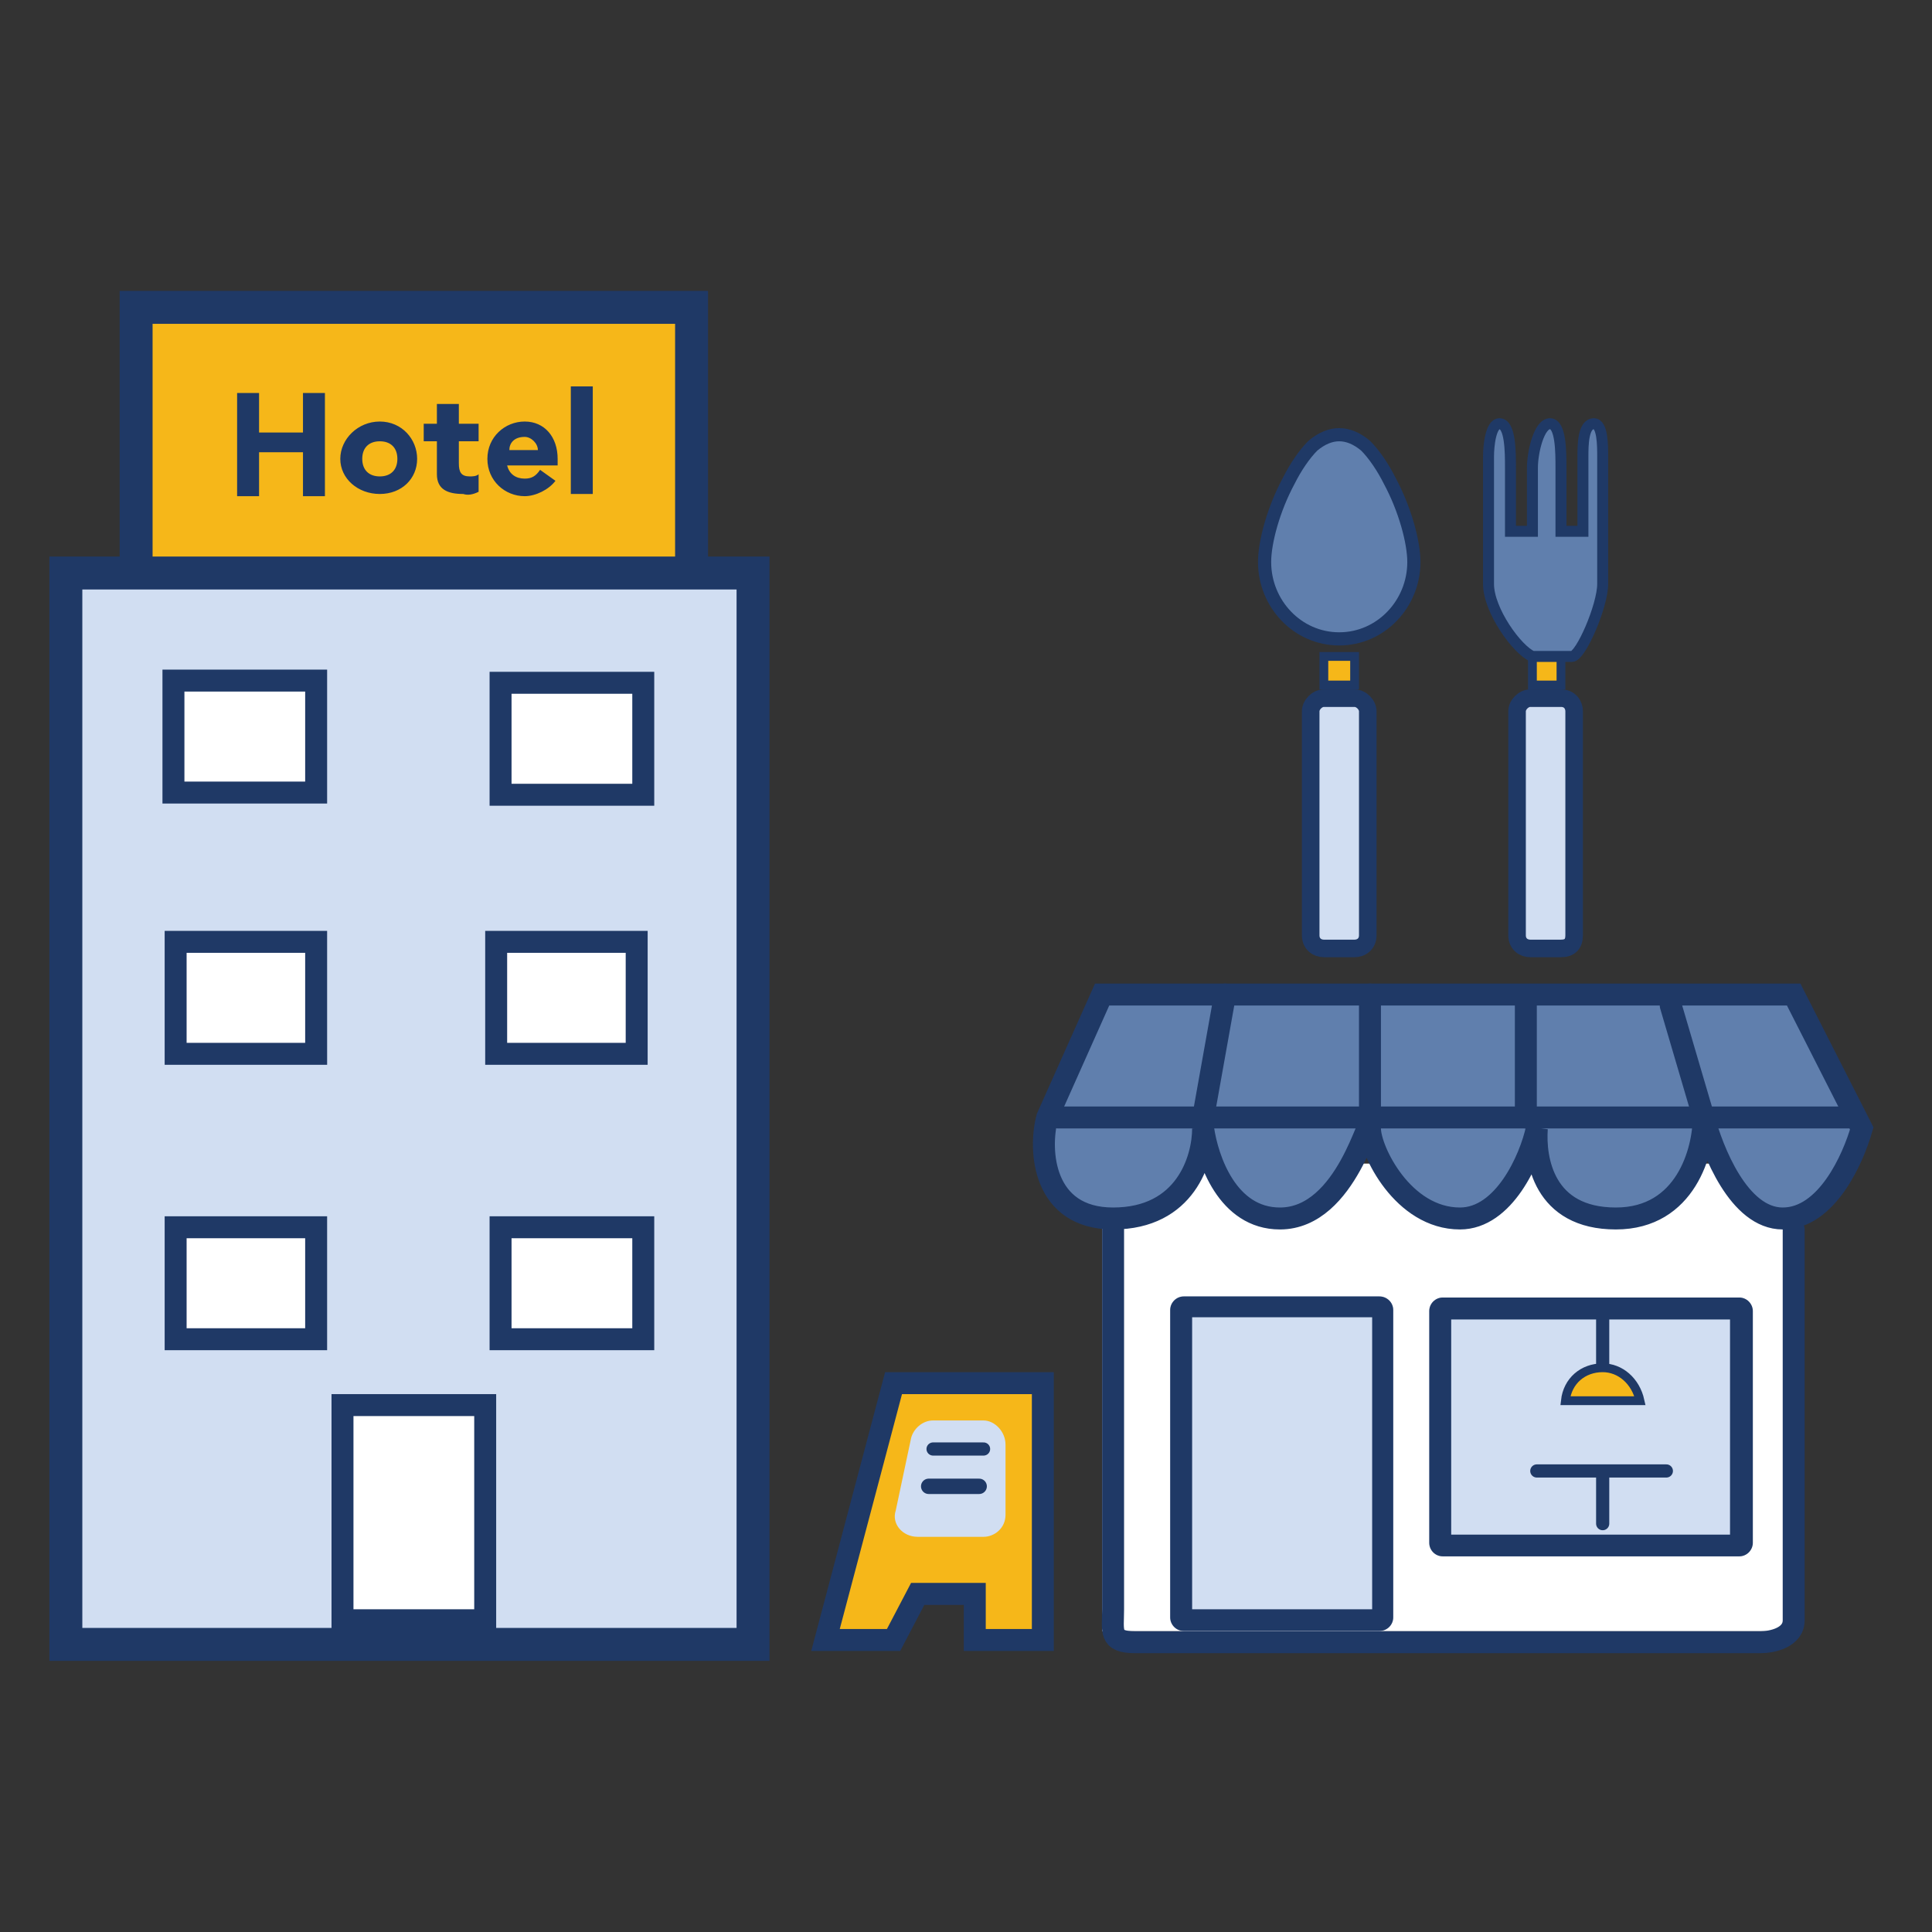
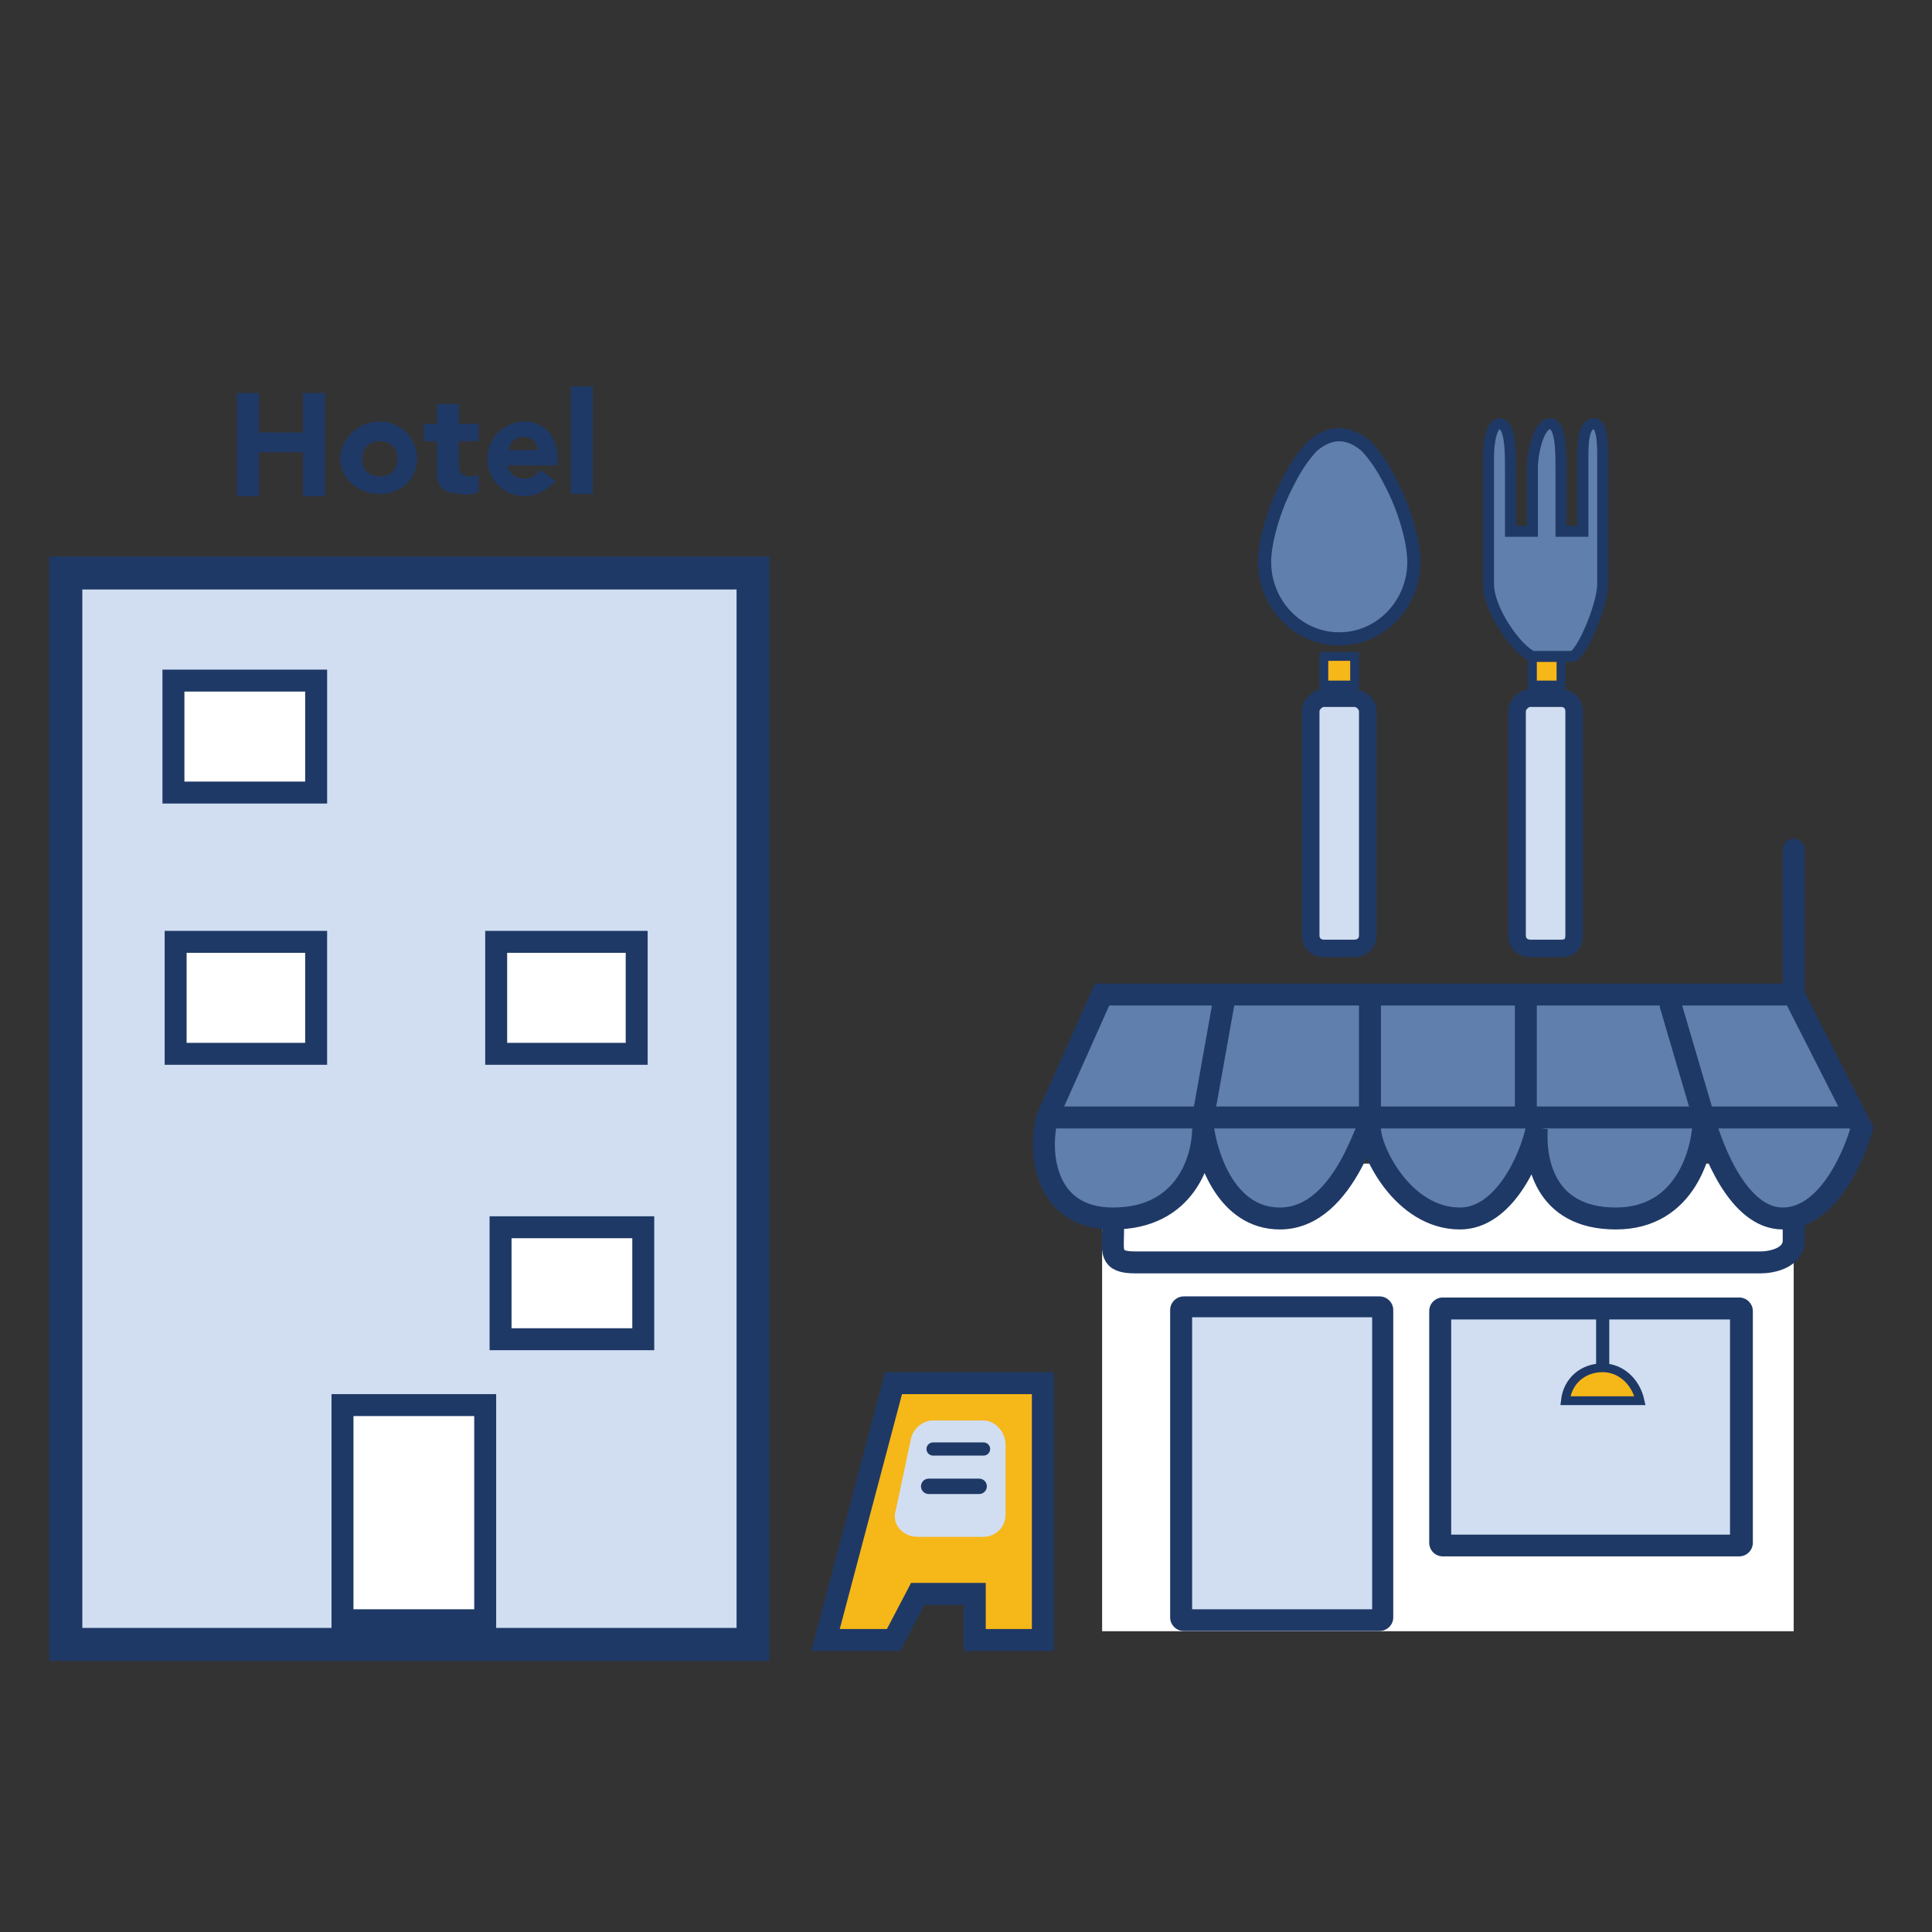
<svg xmlns="http://www.w3.org/2000/svg" version="1.2" viewBox="0 0 88 88" width="88" height="88">
  <rect x="0" y="0" width="88" height="88" fill="#333333" stroke="none" />
  <title>Hospitality_Restaurant_Icon-svg</title>
  <defs>
    <clipPath clipPathUnits="userSpaceOnUse" id="cp1">
      <path d="m53.3 59.67c0-0.34 0.28-0.62 0.62-0.62h8.91c0.35 0 0.63 0.28 0.63 0.62v14c0 0.34-0.28 0.62-0.63 0.62h-8.91c-0.34 0-0.62-0.28-0.62-0.62z" />
    </clipPath>
    <clipPath clipPathUnits="userSpaceOnUse" id="cp2">
      <path d="m65.1 59.72c0-0.34 0.27-0.62 0.62-0.62h13.5c0.34 0 0.62 0.28 0.62 0.62v10.55c0 0.34-0.28 0.62-0.62 0.62h-13.5c-0.35 0-0.62-0.28-0.62-0.62z" />
    </clipPath>
  </defs>
  <style>
		.s0 { fill: #f6b719;stroke: #1f3966;stroke-width: 1.5 } 
		.s1 { fill: #1f3966 } 
		.s2 { fill: #d1def2;stroke: #1f3966;stroke-width: 1.5 } 
		.s3 { fill: #ffffff;stroke: #1f3966 } 
		.s4 { fill: #ffffff } 
		.s5 { fill: none;stroke: #1f3966;stroke-linecap: round } 
		.s6 { fill: #f6b719;stroke: #1f3966;stroke-linecap: round } 
		.s7 { fill: #d1def2 } 
		.s8 { fill: none;stroke: #1f3966;stroke-linecap: round;stroke-width: .6 } 
		.s9 { fill: none;stroke: #1f3966;stroke-linecap: round;stroke-width: .7 } 
		.s10 { fill: #607fad;stroke: #1f3966;stroke-linecap: round } 
		.s11 { fill: #d1def2;stroke: #1f3966;stroke-width: 2 } 
		.s12 { fill: #f6b719;stroke: #1f3966;stroke-width: .4 } 
		.s13 { fill: #607fad;stroke: #1f3966;stroke-width: .6 } 
		.s14 { fill: #d1def2;stroke: #1f3966;stroke-width: .8 } 
		.s15 { fill: #607fad;stroke: #1f3966;stroke-width: .5 } 
	</style>
  <g id="Folder 1">
-     <path id="Layer" class="s0" d="m6.2 14h25.3v12.2h-25.3z" />
    <path id="Layer" fill-rule="evenodd" class="s1" d="m10.8 17.9h1v1.8h2v-1.8h1v4.7h-1v-2h-2v2h-1zm6.5 4.6c-1 0-1.8-0.7-1.8-1.6 0-0.9 0.8-1.7 1.8-1.7 1 0 1.7 0.8 1.7 1.7 0 0.9-0.7 1.6-1.7 1.6zm0-0.8c0.5 0 0.8-0.3 0.8-0.8 0-0.5-0.3-0.8-0.8-0.8-0.5 0-0.8 0.3-0.8 0.8 0 0.5 0.3 0.8 0.8 0.8zm4.5-1.6h-0.9v1c0 0.4 0.1 0.6 0.5 0.6 0.1 0 0.3 0 0.4-0.1v0.8q-0.4 0.2-0.7 0.1c-0.7 0-1.2-0.2-1.2-0.9v-1.5h-0.6v-0.8h0.6v-0.9h1v0.9h0.9zm3.5 1.8c-0.3 0.4-0.9 0.7-1.4 0.7-0.9 0-1.7-0.7-1.7-1.7 0-1 0.8-1.7 1.7-1.7 0.9 0 1.5 0.7 1.5 1.7v0.3h-2.3c0.1 0.4 0.4 0.6 0.8 0.6 0.3 0 0.5-0.1 0.7-0.4zm-0.8-1.4c0-0.3-0.3-0.6-0.6-0.6-0.5 0-0.7 0.3-0.7 0.6zm1.5-2.9h1v4.9h-1z" />
    <path id="Layer" class="s2" d="m3 26.1h31.3v48.8h-31.3z" />
    <path id="Layer" class="s3" d="m7.9 31h6.5v5.1h-6.5z" />
-     <path id="Layer" class="s3" d="m22.8 31.1h6.5v5.1h-6.5z" />
    <path id="Layer" class="s3" d="m8 42.9h6.4v5.1h-6.4z" />
    <path id="Layer" class="s3" d="m22.6 42.9h6.4v5.1h-6.4z" />
-     <path id="Layer" class="s3" d="m8 55.9h6.4v5.1h-6.4z" />
    <path id="Layer" class="s3" d="m22.8 55.9h6.5v5.1h-6.5z" />
    <path id="Layer" class="s3" d="m15.6 64h6.5v9.8h-6.5z" />
    <path id="Layer" class="s4" d="m50.2 53h31.5v21.3h-31.5z" />
-     <path id="Layer" class="s5" d="m50.7 56v17.3c0 1-0.2 1.5 1 1.5 1.3 0 19.5 0 28.5 0 0.5 0 1.5-0.2 1.5-1 0-0.8 0-12.2 0-17.8" />
+     <path id="Layer" class="s5" d="m50.7 56c0 1-0.2 1.5 1 1.5 1.3 0 19.5 0 28.5 0 0.5 0 1.5-0.2 1.5-1 0-0.8 0-12.2 0-17.8" />
    <path id="Layer" class="s6" d="m40.7 63l-3.1 11.7h3.1l1.1-2.1h2.6v2.1h3.1v-11.7z" />
    <path id="Layer" class="s7" d="m41.5 65.5c0.1-0.4 0.5-0.8 1-0.8h2.3c0.5 0 1 0.5 1 1.1v3.2c0 0.6-0.5 1-1 1h-3c-0.7 0-1.2-0.6-1-1.2z" />
    <path id="Layer" class="s8" d="m42.5 66h2.3" />
    <path id="Layer" class="s9" d="m42.3 67.7h2.3" />
    <path id="Layer" class="s8" d="m42.3 67.7h2.3" />
    <path id="Layer" class="s10" d="m81.7 45.3h-31.5l-2.5 5.6c-0.4 1.5-0.2 4.6 3 4.6 3.3 0 4.1-2.7 4.1-4.1 0.2 1.4 1.1 4.1 3.5 4.1 3.1 0 4.1-5.1 4.1-4.1 0 1 1.5 4.1 4.1 4.1 2 0 3.2-2.7 3.5-4.1-0.1 1.4 0.3 4.1 3.6 4.1 3.2 0 4-3.1 4-4.6 0.4 1.5 1.6 4.6 3.6 4.6 2 0 3.2-2.7 3.6-4.1z" />
    <path id="Layer" class="s5" d="m48.2 50.9h36" />
    <path id="Layer" class="s5" d="m55.8 45.3l-1 5.6" />
    <path id="Layer" class="s5" d="m62.4 45.3v5.1" />
    <path id="Layer" class="s5" d="m69.5 45.8v5.1" />
    <path id="Layer" class="s5" d="m76.1 45.8l1.5 5.1" />
    <g id="Clip-Path" clip-path="url(#cp1)">
      <path id="Layer" class="s11" d="m53.3 59.7c0-0.4 0.3-0.7 0.6-0.7h8.9c0.4 0 0.7 0.3 0.7 0.7v14c0 0.3-0.3 0.6-0.7 0.6h-8.9c-0.3 0-0.6-0.3-0.6-0.6z" />
    </g>
    <g id="Clip-Path" clip-path="url(#cp2)">
      <path id="Layer" class="s11" d="m65.1 59.7c0-0.3 0.3-0.6 0.6-0.6h13.5c0.4 0 0.6 0.3 0.6 0.6v10.6c0 0.3-0.2 0.6-0.6 0.6h-13.5c-0.3 0-0.6-0.3-0.6-0.6z" />
    </g>
    <path id="Layer" class="s8" d="m73 60.1v2.4" />
    <path id="Layer" class="s12" d="m74.7 63.8h-3.4c0.1-0.9 0.8-1.5 1.7-1.5 0.8 0 1.5 0.6 1.7 1.5z" />
-     <path id="Layer" class="s8" d="m70 67h3m2.9 0h-2.9m0 0v2.4" />
    <path id="Layer" class="s13" d="m64.4 25.6c0 1.9-1.5 3.5-3.4 3.5-1.9 0-3.4-1.6-3.4-3.5 0-0.9 0.4-2.4 1.1-3.7 0.3-0.6 0.7-1.2 1.1-1.6q0.6-0.5 1.2-0.5 0.6 0 1.2 0.5c0.4 0.4 0.8 1 1.1 1.6 0.7 1.3 1.1 2.8 1.1 3.7z" />
    <path id="Layer" class="s12" d="m60.3 29.9h1.4v1.3h-1.4z" />
    <path id="Layer" class="s14" d="m59.7 32.4c0-0.3 0.3-0.6 0.6-0.6h1.4c0.3 0 0.6 0.3 0.6 0.6v10.2c0 0.4-0.3 0.6-0.6 0.6h-1.4c-0.3 0-0.6-0.2-0.6-0.6z" />
    <path id="Layer" class="s12" d="m69.8 29.9h1.3v1.3h-1.3z" />
    <path id="Layer" class="s14" d="m69.1 32.4c0-0.3 0.3-0.6 0.6-0.6h1.4c0.4 0 0.6 0.3 0.6 0.6v10.2c0 0.4-0.2 0.6-0.6 0.6h-1.4c-0.3 0-0.6-0.2-0.6-0.6z" />
    <path id="Layer" class="s15" d="m67.8 26.6c0 1.2 1.3 3 2 3.3h1.8c0.4 0 1.4-2.3 1.4-3.3v-5.8c0-0.5 0-1.5-0.4-1.5-0.5 0-0.5 1-0.5 1.5v3.4h-1v-2.9c0-0.7 0-2-0.5-2-0.5 0-0.8 1.3-0.8 2v2.9h-1v-2.9c0-0.7 0-2-0.5-2-0.4 0-0.5 1-0.5 1.5z" />
  </g>
</svg>